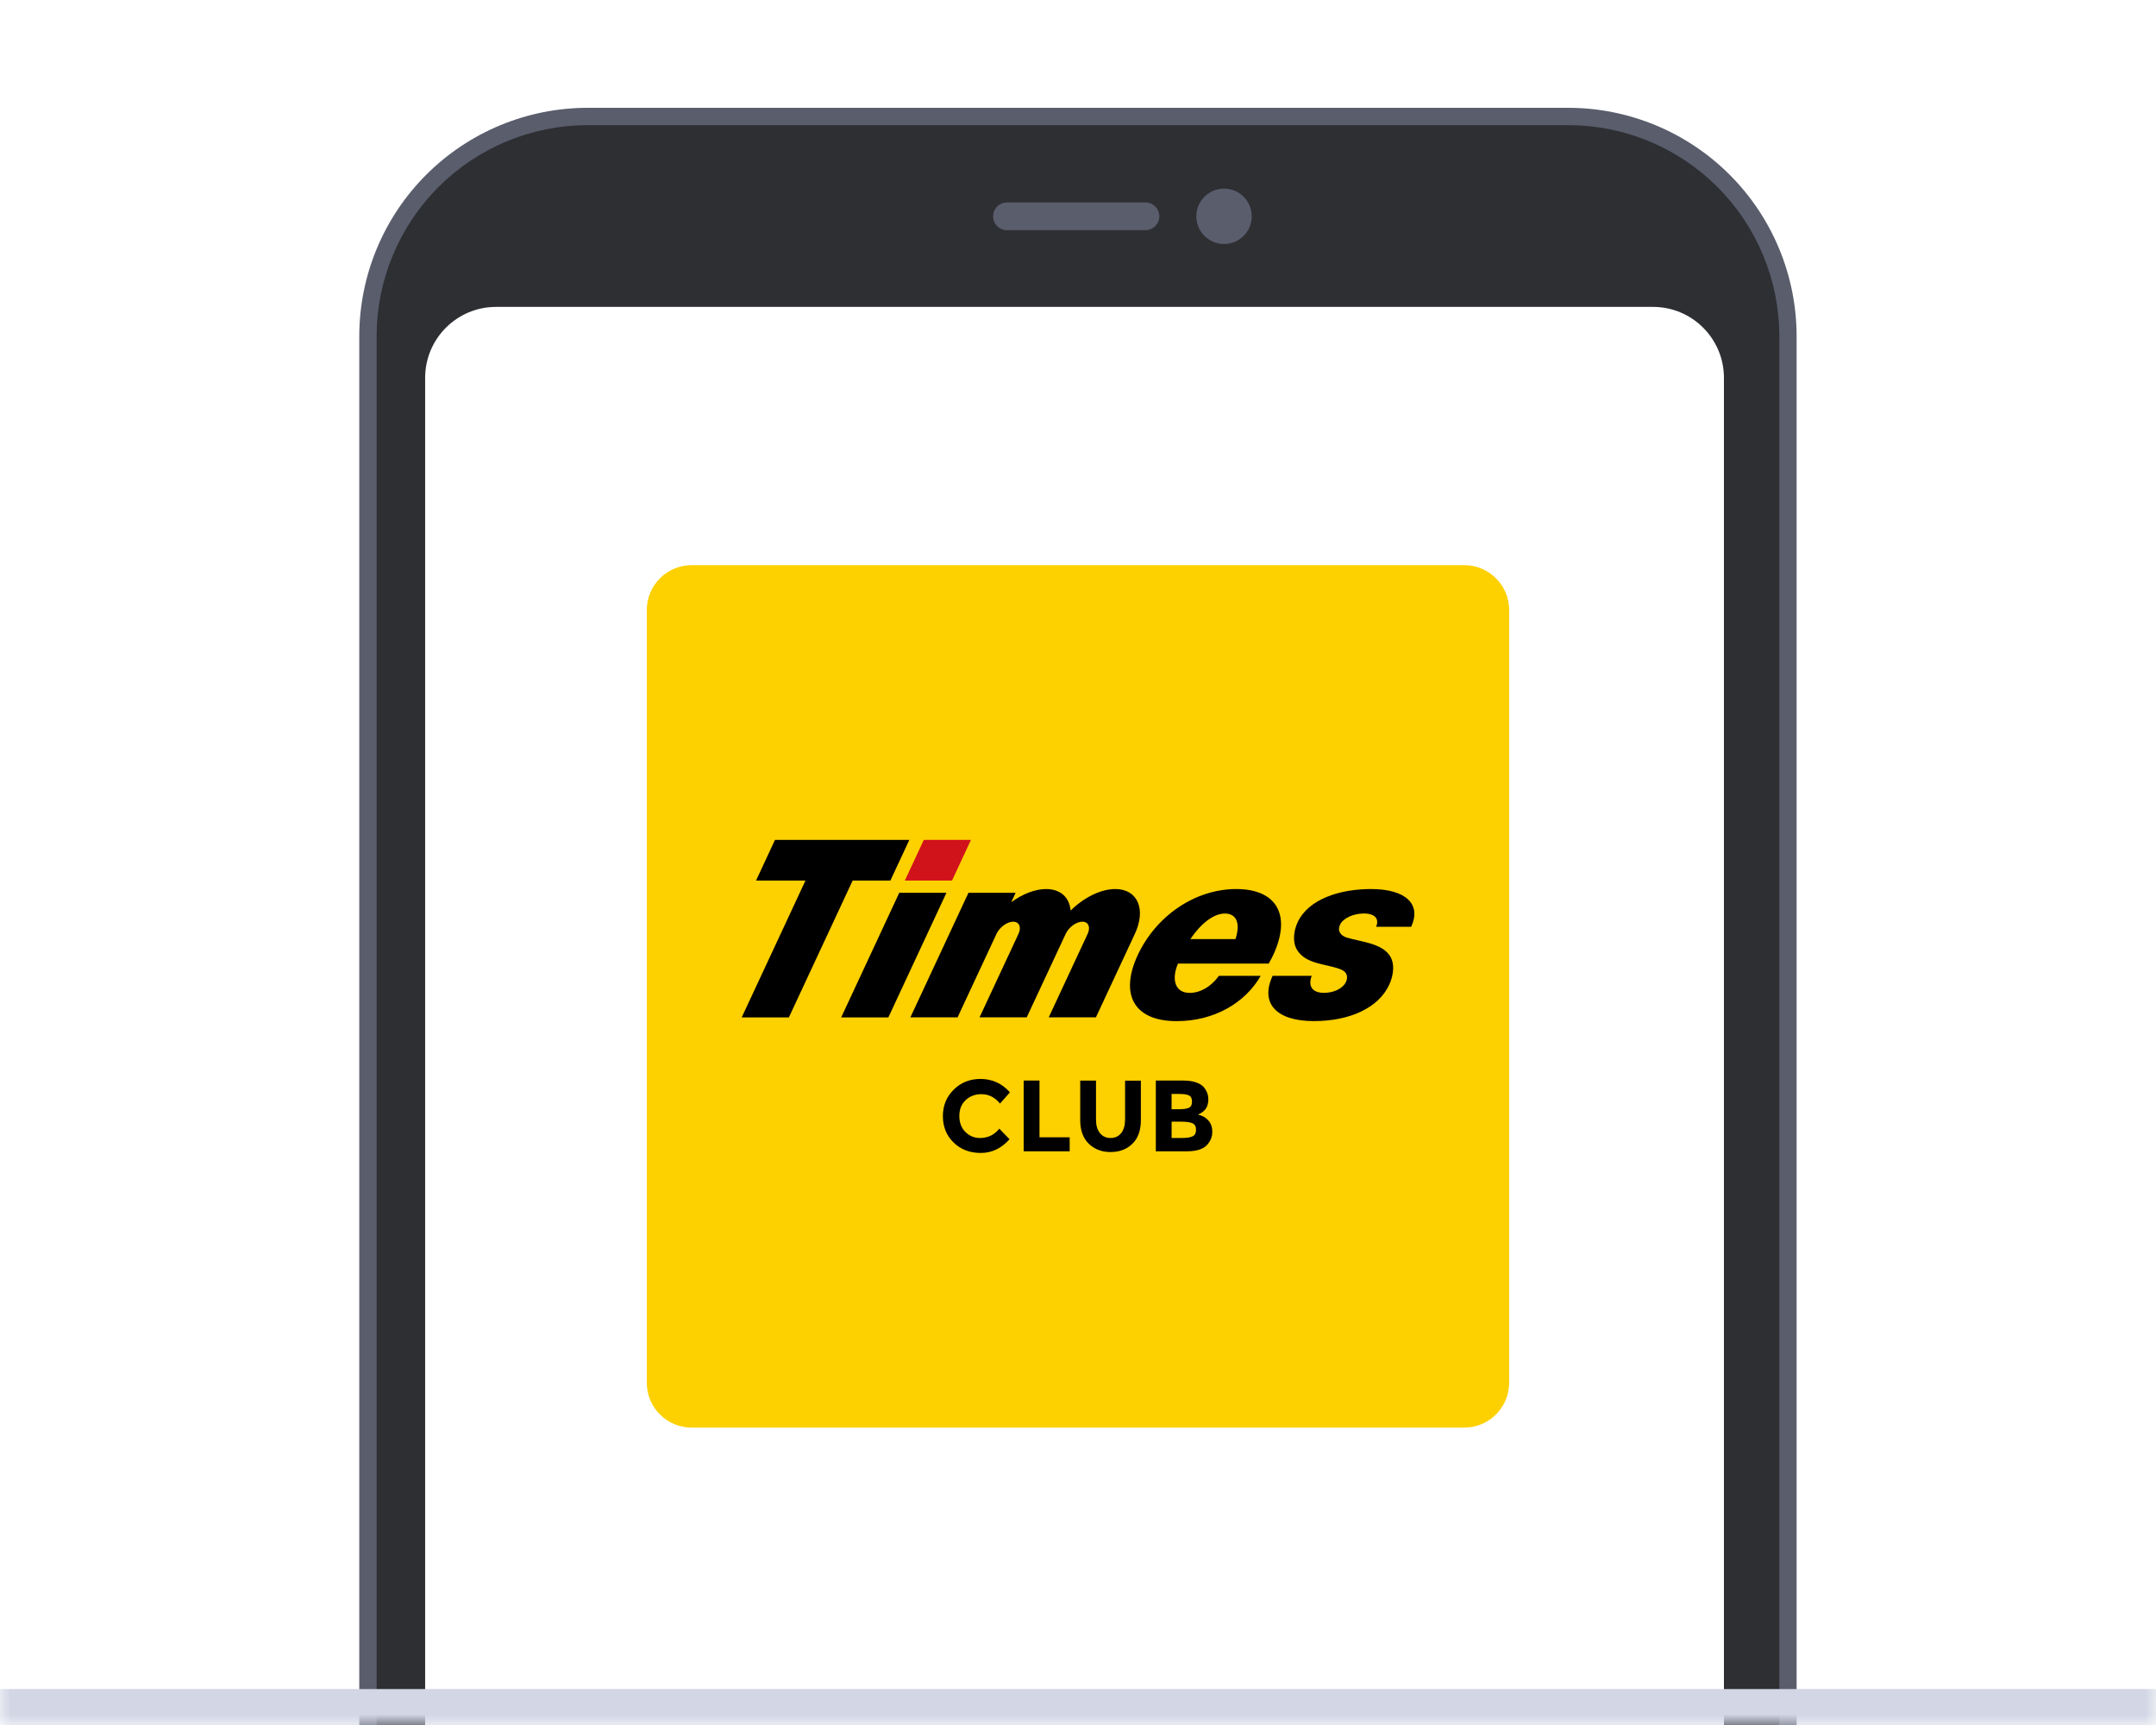
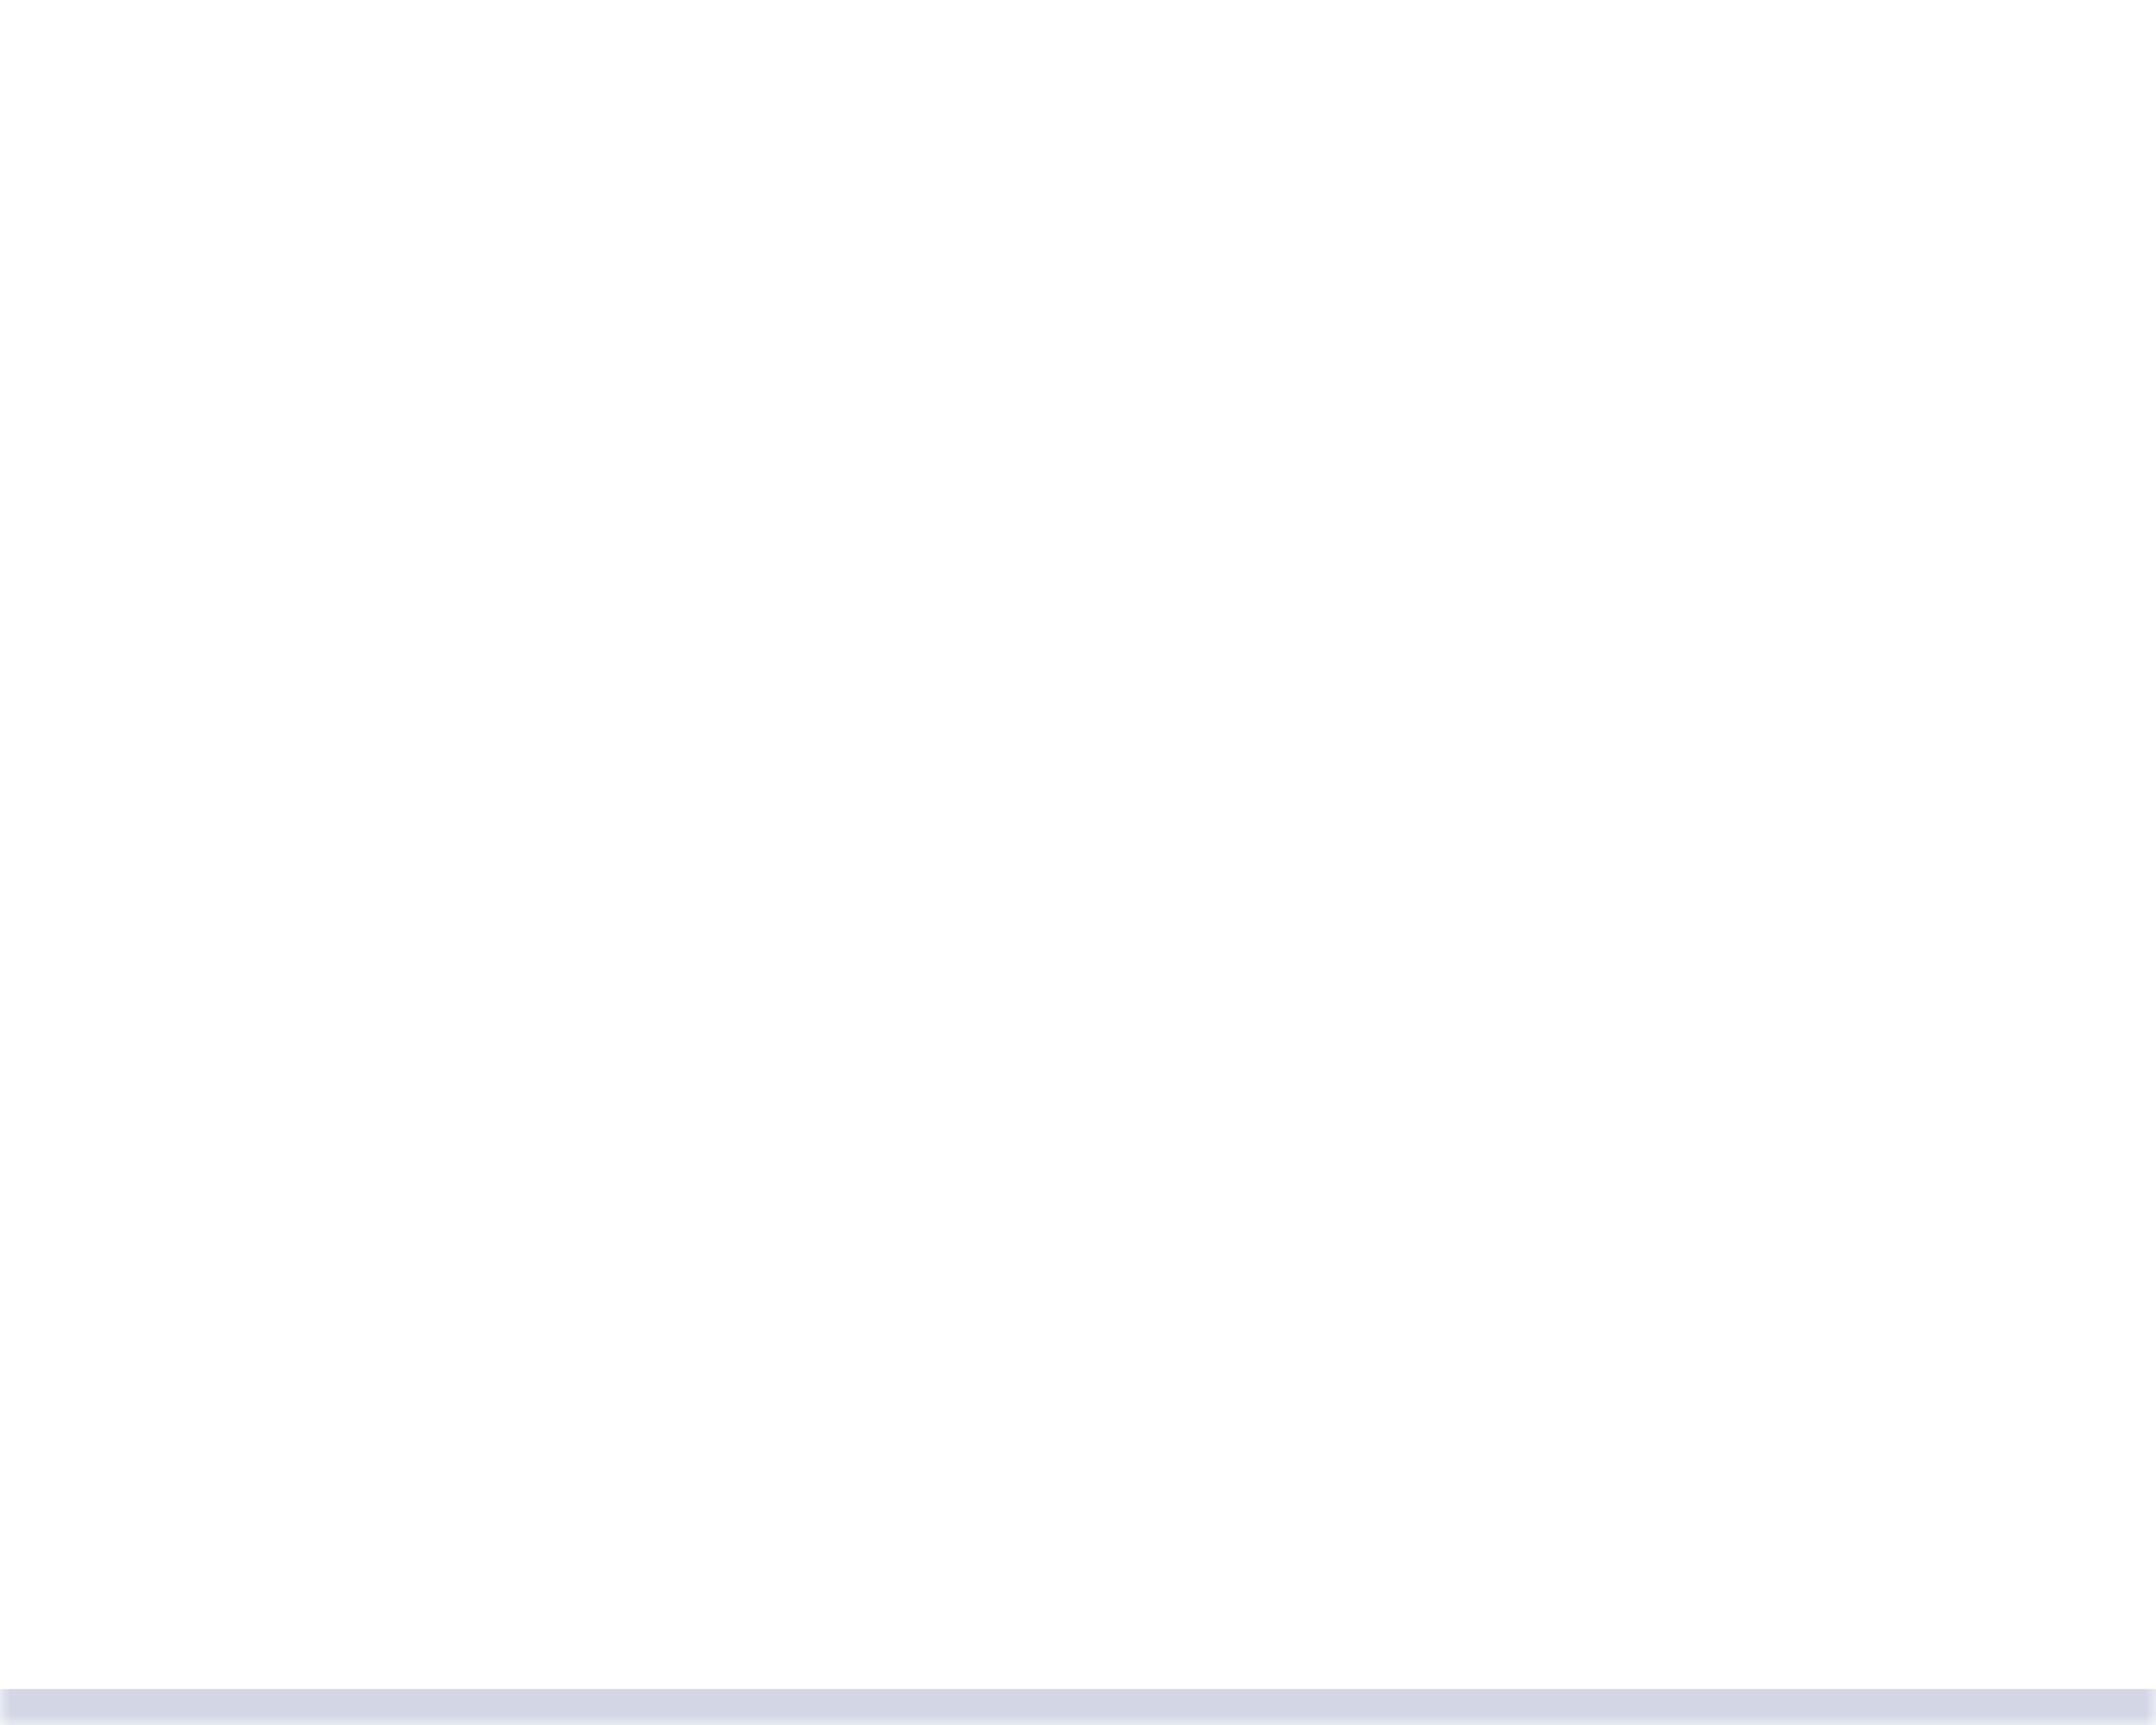
<svg xmlns="http://www.w3.org/2000/svg" width="100" height="80" viewBox="0 0 100 80" fill="none">
  <g clip-path="url(#clip0_4057_9152)">
    <mask id="path-1-inside-1_4057_9152" fill="white">
      <path d="M0 0H100V80H0V0Z" />
    </mask>
    <g filter="url(#filter0_d_4057_9152)">
-       <path d="M27.266 2.8779e-07H72.728C75.54 -0.001 78.236 1.115 80.224 3.103C82.213 5.09 83.33 7.786 83.331 10.597V125.878C83.329 128.688 82.212 131.384 80.224 133.37C78.236 135.357 75.54 136.473 72.729 136.472H27.266C24.456 136.473 21.759 135.357 19.771 133.371C17.783 131.384 16.665 128.688 16.664 125.878V10.597C16.665 7.786 17.782 5.09 19.771 3.103C21.759 1.115 24.455 -0.001 27.266 2.8779e-07Z" fill="#595D6C" />
      <path d="M27.268 0.804H72.73C74.017 0.803 75.291 1.056 76.48 1.548C77.668 2.04 78.749 2.762 79.658 3.671C80.568 4.581 81.29 5.66 81.783 6.849C82.276 8.037 82.529 9.311 82.53 10.598V125.878C82.529 127.165 82.275 128.439 81.783 129.627C81.29 130.816 80.568 131.895 79.658 132.805C78.748 133.714 77.668 134.435 76.479 134.927C75.291 135.419 74.017 135.672 72.73 135.672H27.268C25.982 135.672 24.708 135.419 23.519 134.927C22.33 134.435 21.25 133.714 20.34 132.805C19.43 131.895 18.708 130.816 18.216 129.627C17.723 128.439 17.469 127.165 17.469 125.878V10.598C17.469 9.311 17.723 8.037 18.215 6.849C18.708 5.66 19.43 4.581 20.34 3.671C21.25 2.762 22.33 2.04 23.519 1.548C24.708 1.056 25.982 0.803 27.268 0.804Z" fill="#2E2F33" />
-       <path d="M46.705 4.39H53.131C53.301 4.39 53.464 4.457 53.585 4.578C53.705 4.698 53.773 4.862 53.773 5.032C53.773 5.202 53.705 5.366 53.585 5.486C53.464 5.606 53.301 5.674 53.131 5.674H46.705C46.534 5.674 46.371 5.606 46.251 5.486C46.13 5.366 46.062 5.202 46.062 5.032C46.062 4.862 46.13 4.698 46.251 4.578C46.371 4.457 46.534 4.39 46.705 4.39Z" fill="#595D6C" />
      <path d="M56.774 6.316C57.483 6.316 58.059 5.741 58.059 5.032C58.059 4.322 57.483 3.747 56.774 3.747C56.064 3.747 55.488 4.322 55.488 5.032C55.488 5.741 56.064 6.316 56.774 6.316Z" fill="#595D6C" />
      <path d="M23.009 9.233C21.192 9.233 19.719 10.707 19.719 12.524V126.009C19.719 126.984 19.912 127.948 20.285 128.848C20.659 129.748 21.206 130.566 21.895 131.255C22.584 131.943 23.403 132.489 24.303 132.862C25.204 133.234 26.169 133.425 27.143 133.425H72.536C73.51 133.425 74.475 133.234 75.376 132.862C76.276 132.489 77.095 131.943 77.784 131.255C78.473 130.566 79.02 129.748 79.394 128.848C79.767 127.948 79.96 126.984 79.96 126.009V12.524C79.96 10.707 78.487 9.233 76.67 9.233H23.009Z" fill="white" />
      <g clip-path="url(#clip1_4057_9152)">
        <path d="M32.083 21.21H67.915C69.065 21.21 69.998 22.143 69.998 23.293V59.125C69.998 60.275 69.065 61.208 67.915 61.208H32.083C30.933 61.21 30 60.277 30 59.125V23.293C30 22.143 30.933 21.21 32.083 21.21Z" fill="#FDD000" />
        <path d="M44.157 35.837L45.035 33.952H42.847L41.969 35.837H44.157Z" fill="#D0121B" />
        <path d="M41.71 36.404L39.016 42.184H41.204L43.898 36.404H41.71ZM51.727 36.231C51.048 36.231 50.265 36.631 49.657 37.23C49.606 36.63 49.2 36.231 48.519 36.231C48 36.231 47.418 36.466 46.903 36.844L47.108 36.404H44.92L42.225 42.182H44.414L46.22 38.31C46.365 37.997 46.713 37.745 46.993 37.745C47.273 37.745 47.385 37.999 47.24 38.31L45.433 42.182H47.621L49.428 38.312C49.573 37.999 49.919 37.745 50.201 37.745C50.483 37.745 50.592 37.999 50.447 38.31L48.643 42.182H50.831L52.636 38.312C53.172 37.162 52.766 36.231 51.729 36.231M55.179 41.047C54.517 41.047 54.316 40.453 54.636 39.689H58.846C58.92 39.561 58.989 39.429 59.053 39.294C59.902 37.474 59.247 36.231 57.341 36.231C55.435 36.231 53.621 37.472 52.771 39.294C51.923 41.115 52.592 42.357 54.575 42.357C56.321 42.357 57.753 41.51 58.474 40.257H56.534C56.186 40.75 55.676 41.047 55.179 41.047ZM56.811 37.367C57.358 37.367 57.542 37.826 57.305 38.552H55.211C55.701 37.826 56.291 37.367 56.811 37.367ZM65.452 37.984C65.938 36.942 65.217 36.231 63.588 36.231C62.171 36.231 60.696 36.68 60.186 37.773C59.996 38.182 59.938 38.709 60.173 39.074C60.592 39.724 61.495 39.694 62.163 39.947C62.519 40.08 62.523 40.34 62.427 40.543C62.288 40.84 61.868 41.045 61.415 41.045C60.852 41.045 60.662 40.725 60.841 40.255H59.027C58.446 41.502 59.161 42.355 60.94 42.355C62.589 42.355 63.93 41.755 64.434 40.671C64.641 40.225 64.715 39.655 64.431 39.277C64.024 38.735 63.108 38.676 62.466 38.481C62.186 38.394 62.017 38.18 62.156 37.881C62.293 37.589 62.766 37.365 63.257 37.365C63.778 37.365 63.981 37.615 63.828 37.982H65.45L65.452 37.984ZM35.945 33.952L35.068 35.837H37.36L34.402 42.184H36.59L39.548 35.837H41.298L42.177 33.952H35.945ZM55.563 46.692C55.62 46.667 55.659 46.648 55.68 46.637C55.702 46.626 55.74 46.599 55.797 46.554C55.962 46.43 56.045 46.238 56.045 45.98C56.045 45.768 55.971 45.578 55.825 45.408C55.744 45.318 55.621 45.247 55.462 45.192C55.3 45.139 55.108 45.113 54.886 45.113H53.61V48.394H55.046C55.497 48.394 55.813 48.293 55.994 48.09C56.15 47.914 56.229 47.713 56.229 47.484C56.229 47.279 56.169 47.105 56.049 46.966C55.928 46.827 55.766 46.735 55.563 46.692ZM54.342 45.734H54.694C54.91 45.734 55.063 45.758 55.153 45.805C55.243 45.852 55.288 45.948 55.288 46.093C55.288 46.238 55.24 46.334 55.14 46.377C55.042 46.421 54.89 46.443 54.686 46.443H54.34V45.734H54.342ZM55.317 47.698C55.211 47.749 55.055 47.775 54.844 47.775H54.342V47.019H54.775C55.02 47.019 55.196 47.043 55.307 47.092C55.418 47.141 55.475 47.241 55.475 47.393C55.475 47.546 55.422 47.647 55.317 47.698ZM52.182 46.927C52.182 47.19 52.122 47.397 52.002 47.55C51.881 47.7 51.718 47.777 51.511 47.777C51.304 47.777 51.14 47.702 51.018 47.55C50.895 47.397 50.835 47.19 50.835 46.927V45.115H50.103V46.949C50.103 47.422 50.235 47.787 50.5 48.042C50.766 48.3 51.102 48.428 51.512 48.428C51.923 48.428 52.259 48.3 52.521 48.046C52.784 47.792 52.916 47.425 52.916 46.951V45.117H52.184V46.929M45.509 45.743C45.857 45.743 46.148 45.89 46.382 46.18L46.843 45.659C46.476 45.245 46.02 45.038 45.475 45.038C44.987 45.038 44.575 45.201 44.239 45.531C43.902 45.86 43.733 46.27 43.733 46.763C43.733 47.254 43.898 47.662 44.229 47.986C44.56 48.308 44.982 48.47 45.492 48.47C46.002 48.47 46.447 48.259 46.824 47.834L46.35 47.344C46.118 47.632 45.821 47.777 45.456 47.777C45.191 47.777 44.965 47.683 44.777 47.497C44.59 47.311 44.496 47.062 44.496 46.754C44.496 46.445 44.596 46.199 44.792 46.018C44.989 45.836 45.228 45.745 45.507 45.745M48.214 45.113H47.48V48.396H49.614V47.743H48.214V45.113Z" fill="black" />
      </g>
    </g>
  </g>
  <path d="M100 78.333H0V81.667H100V78.333Z" fill="#D2D6E5" mask="url(#path-1-inside-1_4057_9152)" />
  <defs>
    <filter id="filter0_d_4057_9152" x="6.664" y="-5" width="86.668" height="156.473" filterUnits="userSpaceOnUse" color-interpolation-filters="sRGB">
      <feFlood flood-opacity="0" result="BackgroundImageFix" />
      <feColorMatrix in="SourceAlpha" type="matrix" values="0 0 0 0 0 0 0 0 0 0 0 0 0 0 0 0 0 0 127 0" result="hardAlpha" />
      <feOffset dy="5" />
      <feGaussianBlur stdDeviation="5" />
      <feComposite in2="hardAlpha" operator="out" />
      <feColorMatrix type="matrix" values="0 0 0 0 0 0 0 0 0 0 0 0 0 0 0 0 0 0 0.06 0" />
      <feBlend mode="normal" in2="BackgroundImageFix" result="effect1_dropShadow_4057_9152" />
      <feBlend mode="normal" in="SourceGraphic" in2="effect1_dropShadow_4057_9152" result="shape" />
    </filter>
    <clipPath id="clip0_4057_9152">
-       <path d="M0 0H100V80H0V0Z" fill="white" />
+       <path d="M0 0V80H0V0Z" fill="white" />
    </clipPath>
    <clipPath id="clip1_4057_9152">
      <rect width="40" height="40" fill="white" transform="translate(30 21.21)" />
    </clipPath>
  </defs>
</svg>